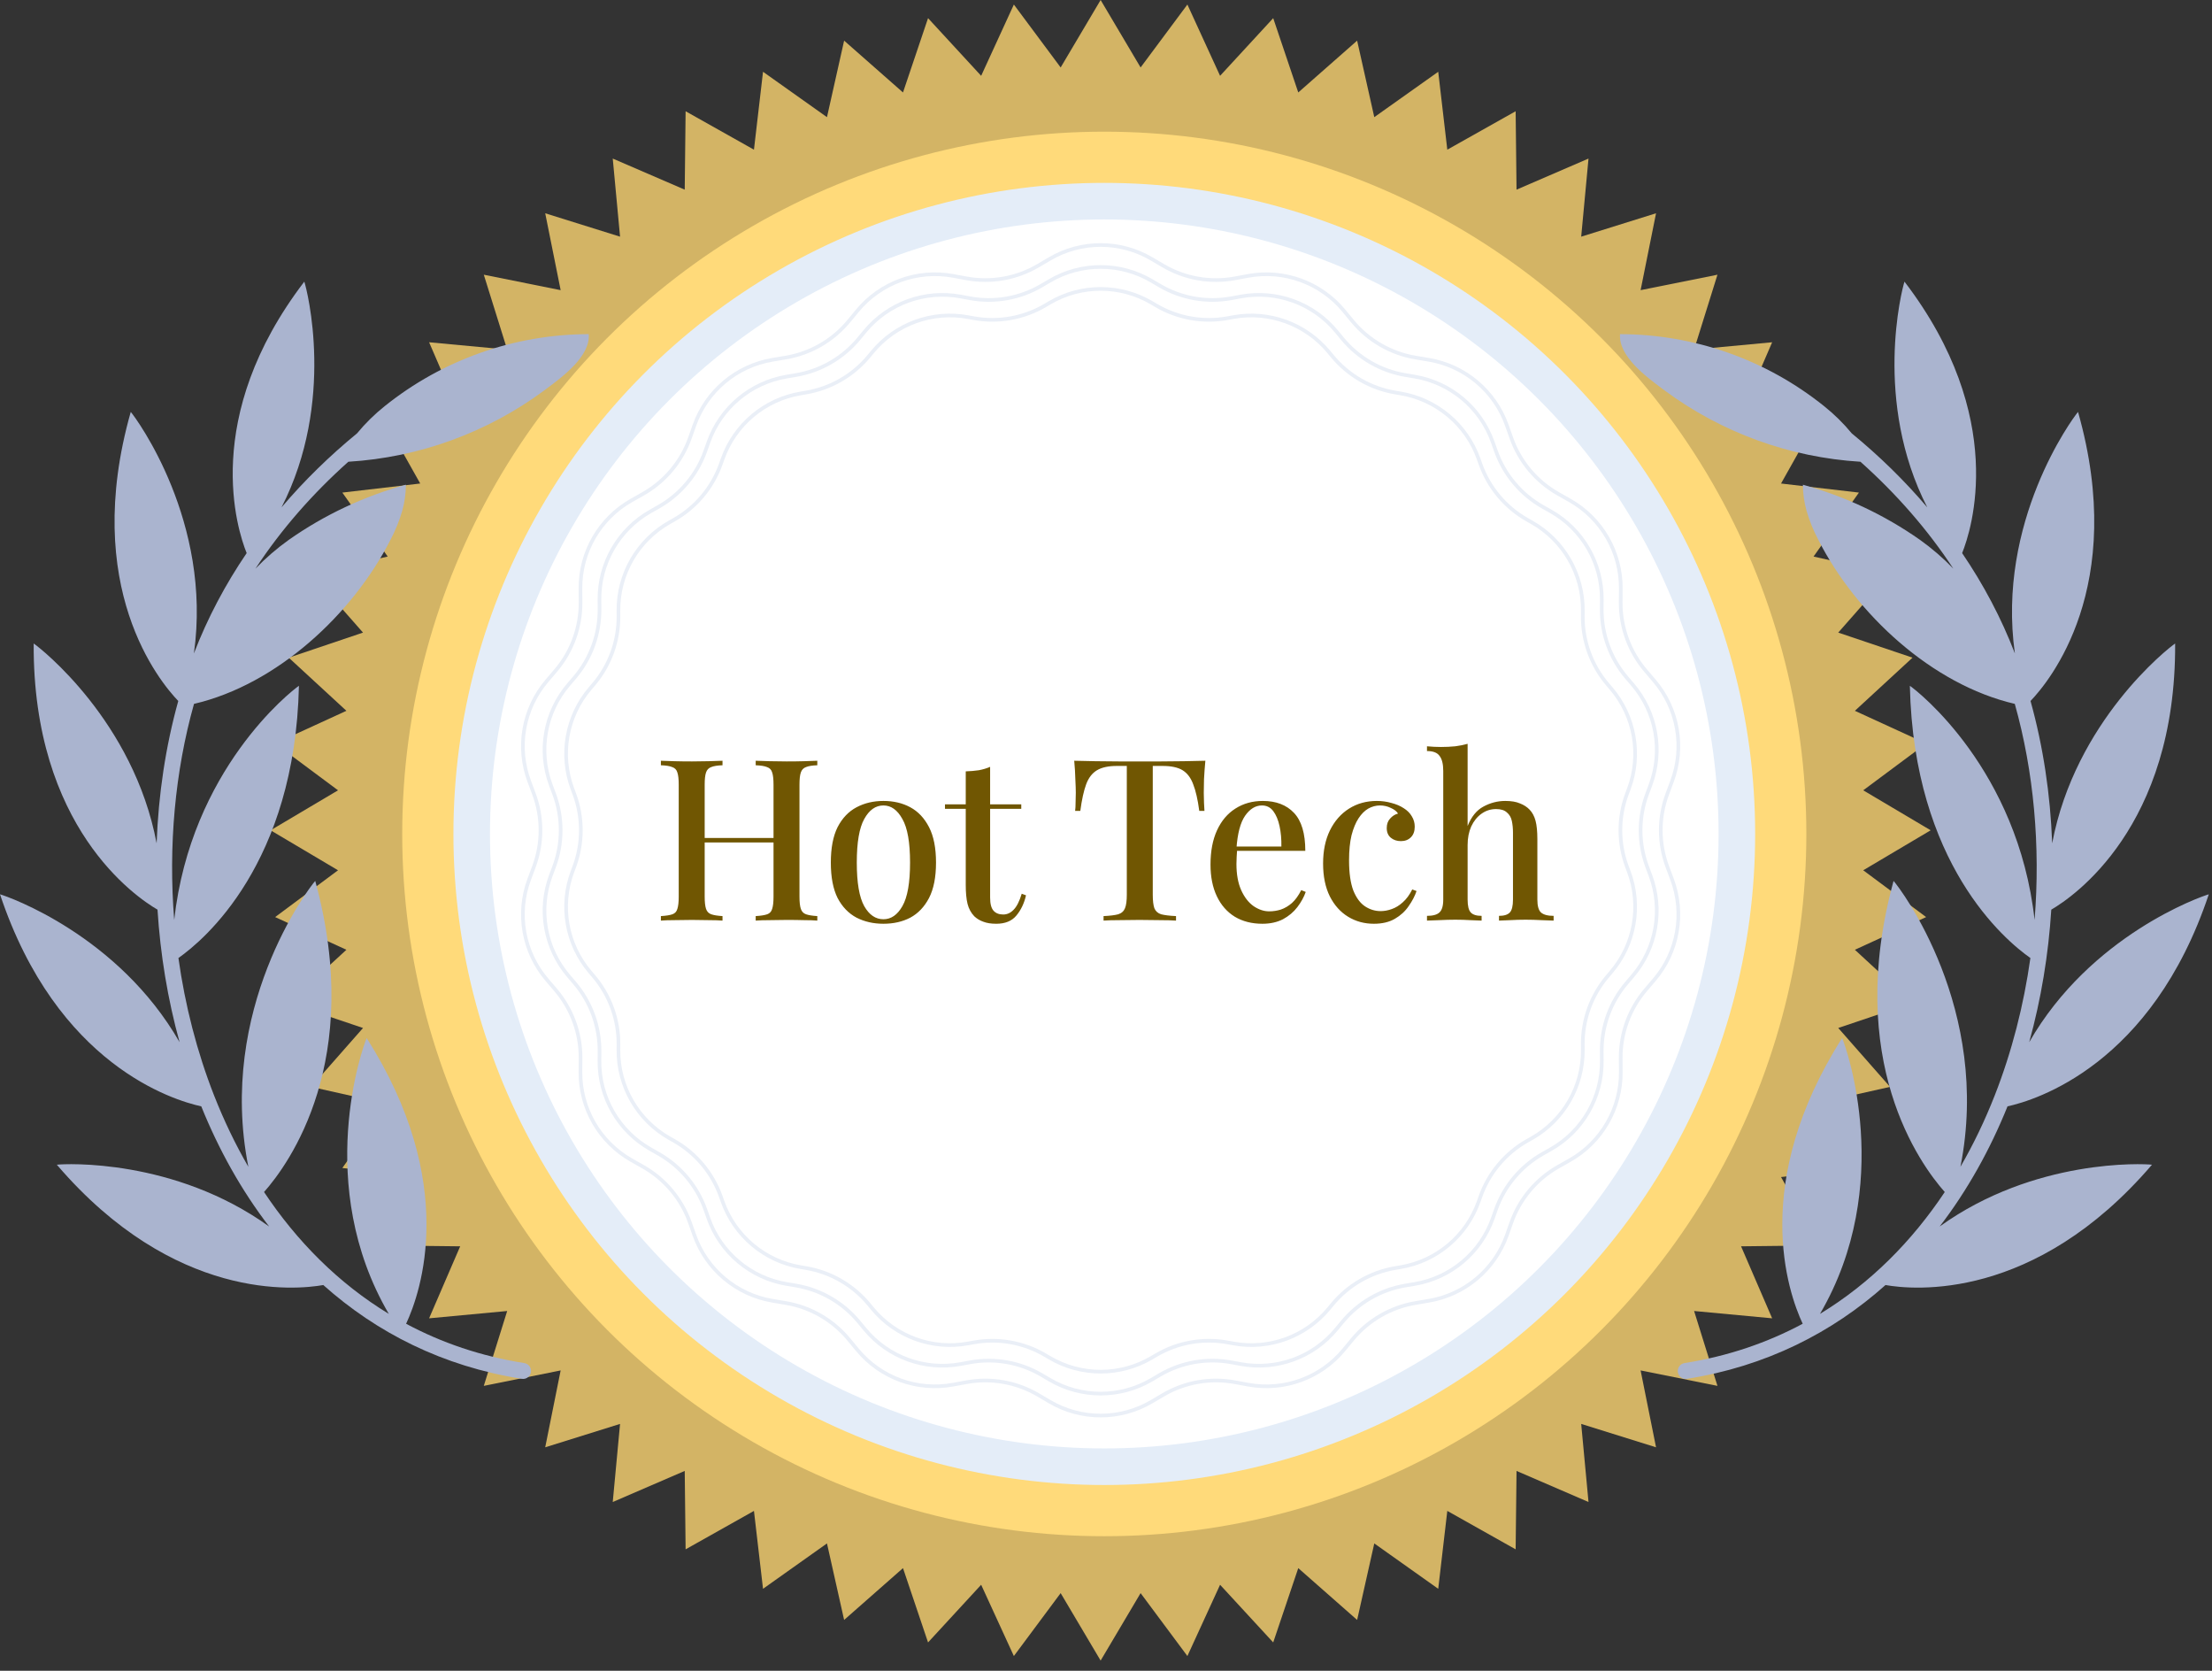
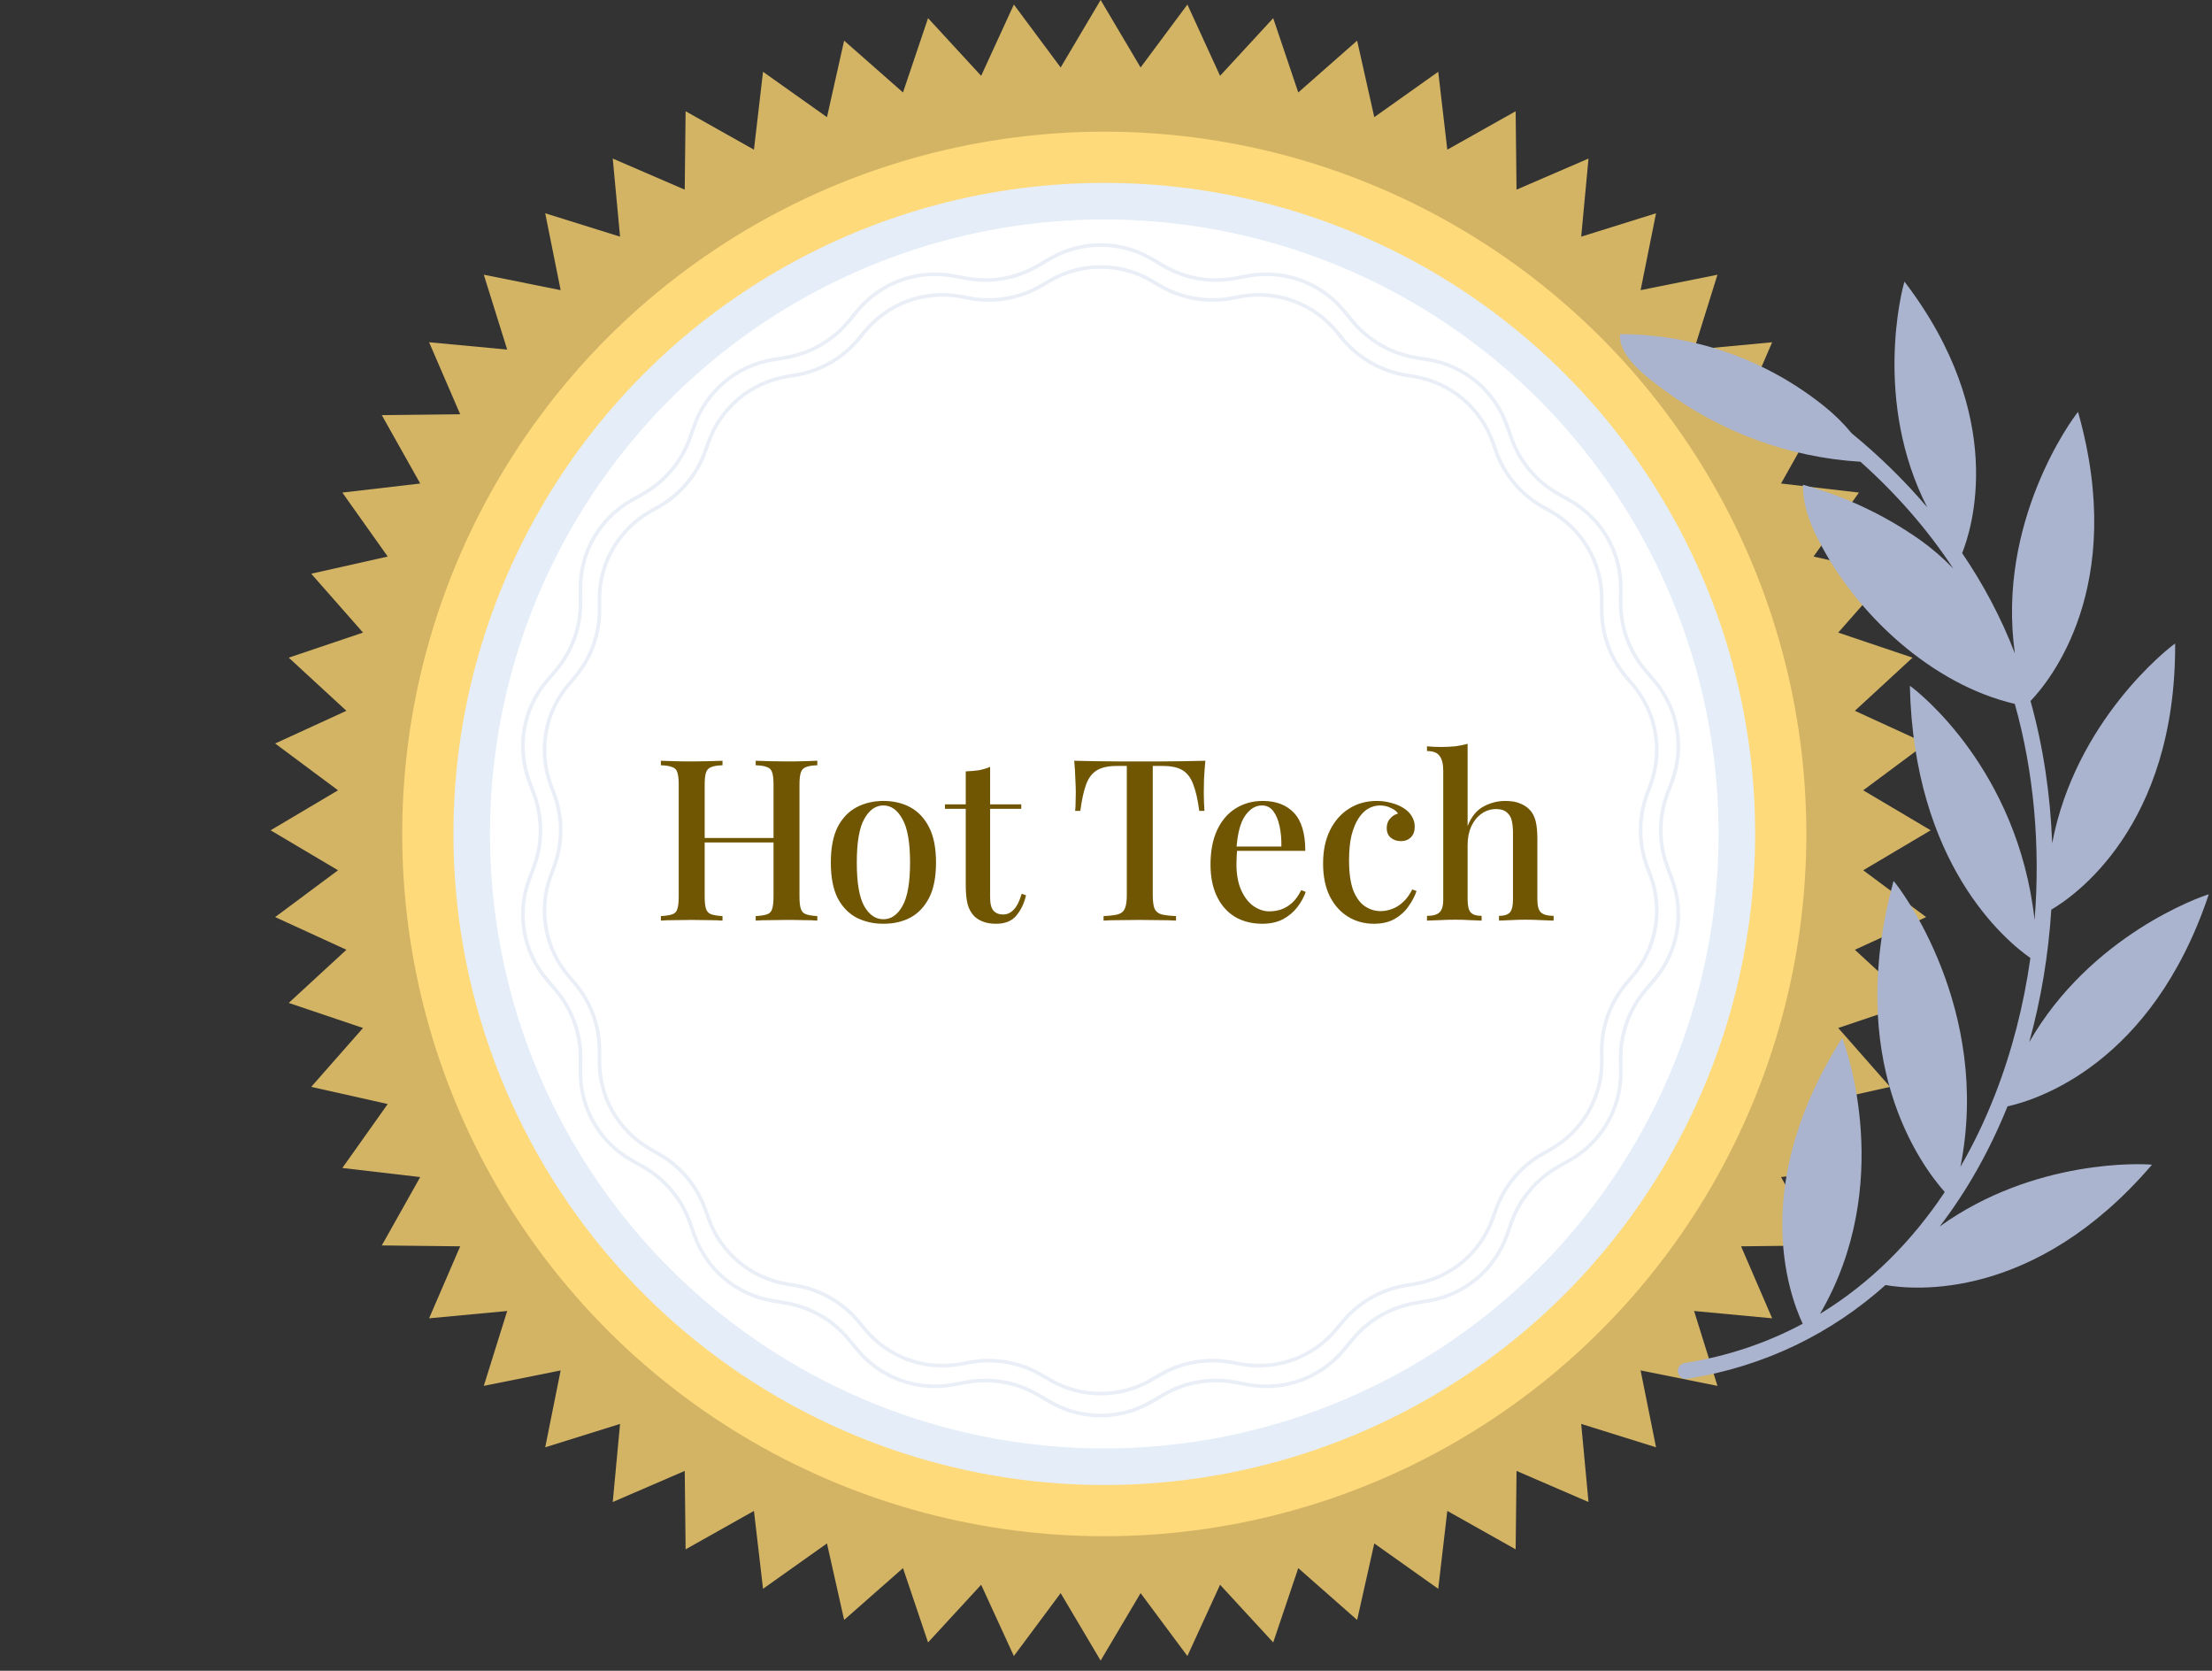
<svg xmlns="http://www.w3.org/2000/svg" width="98" height="74" viewBox="0 0 98 74" fill="none">
  <rect x="0" y="0" width="98" height="74" fill="#333333" stroke="none" />
  <path d="M48.762 0L50.533 2.988L52.606 0.201L54.054 3.358L56.408 0.804L57.518 4.095L60.126 1.8L60.886 5.189L63.719 3.179L64.121 6.629L67.149 4.927L67.188 8.4L70.377 7.023L70.053 10.482L73.369 9.446L72.685 12.851L76.09 12.167L75.055 15.483L78.513 15.159L77.136 18.348L80.609 18.387L78.907 21.415L82.357 21.817L80.347 24.65L83.736 25.41L81.441 28.018L84.732 29.128L82.178 31.482L85.335 32.93L82.548 35.003L85.536 36.774L82.548 38.545L85.335 40.618L82.178 42.066L84.732 44.42L81.441 45.53L83.736 48.138L80.347 48.898L82.357 51.731L78.907 52.133L80.609 55.161L77.136 55.2L78.513 58.389L75.055 58.065L76.09 61.381L72.685 60.697L73.369 64.102L70.053 63.066L70.377 66.525L67.188 65.148L67.149 68.621L64.121 66.919L63.719 70.369L60.886 68.359L60.126 71.748L57.518 69.453L56.408 72.744L54.054 70.19L52.606 73.347L50.533 70.56L48.762 73.548L46.991 70.56L44.918 73.347L43.469 70.19L41.116 72.744L40.006 69.453L37.398 71.748L36.638 68.359L33.805 70.369L33.403 66.919L30.375 68.621L30.336 65.148L27.147 66.525L27.471 63.066L24.155 64.102L24.839 60.697L21.434 61.381L22.47 58.065L19.011 58.389L20.388 55.2L16.915 55.161L18.617 52.133L15.167 51.731L17.177 48.898L13.788 48.138L16.083 45.53L12.792 44.42L15.347 42.066L12.19 40.618L14.976 38.545L11.988 36.774L14.976 35.003L12.19 32.93L15.347 31.482L12.792 29.128L16.083 28.018L13.788 25.41L17.177 24.65L15.167 21.817L18.617 21.415L16.915 18.387L20.388 18.348L19.011 15.159L22.47 15.483L21.434 12.167L24.839 12.851L24.155 9.446L27.471 10.482L27.147 7.023L30.336 8.4L30.375 4.927L33.403 6.629L33.805 3.179L36.638 5.189L37.398 1.8L40.006 4.095L41.116 0.804L43.469 3.358L44.918 0.201L46.991 2.988L48.762 0Z" fill="#D3B465" />
  <circle cx="48.924" cy="36.936" r="31.104" fill="#FFDA7A" />
  <circle cx="48.924" cy="36.936" r="28.026" fill="white" stroke="#E4EDF8" stroke-width="1.62" />
  <path d="M51.021 11.467L51.532 11.767C52.49 12.331 53.619 12.53 54.712 12.328L55.295 12.22C56.886 11.926 58.511 12.518 59.54 13.765L59.918 14.223C60.625 15.08 61.618 15.653 62.714 15.837L63.299 15.935C64.894 16.203 66.219 17.315 66.76 18.839L66.958 19.398C67.329 20.446 68.066 21.324 69.033 21.872L69.549 22.164C70.957 22.961 71.821 24.459 71.808 26.076L71.803 26.669C71.794 27.781 72.186 28.858 72.908 29.703L73.293 30.155C74.342 31.385 74.643 33.088 74.077 34.604L73.87 35.16C73.481 36.201 73.481 37.347 73.87 38.388L74.077 38.944C74.643 40.459 74.342 42.162 73.293 43.393L72.908 43.844C72.186 44.69 71.794 45.767 71.803 46.878L71.808 47.471C71.821 49.089 70.957 50.586 69.549 51.384L69.033 51.676C68.066 52.224 67.329 53.102 66.958 54.149L66.76 54.708C66.219 56.233 64.894 57.344 63.299 57.612L62.714 57.711C61.618 57.895 60.625 58.468 59.918 59.325L59.54 59.782C58.511 61.03 56.886 61.621 55.295 61.327L54.712 61.22C53.619 61.018 52.49 61.217 51.532 61.78L51.021 62.081C49.627 62.901 47.897 62.901 46.503 62.081L45.992 61.78C45.034 61.217 43.905 61.018 42.812 61.22L42.229 61.327C40.638 61.621 39.013 61.03 37.984 59.782L37.606 59.325C36.899 58.468 35.906 57.895 34.81 57.711L34.225 57.612C32.63 57.344 31.305 56.233 30.764 54.708L30.566 54.149C30.195 53.102 29.458 52.224 28.491 51.676L27.975 51.384C26.567 50.586 25.703 49.089 25.716 47.471L25.721 46.878C25.73 45.767 25.338 44.69 24.616 43.844L24.231 43.393C23.182 42.162 22.881 40.459 23.447 38.944L23.654 38.388C24.043 37.347 24.043 36.201 23.654 35.16L23.447 34.604C22.881 33.088 23.182 31.385 24.231 30.155L24.616 29.703C25.338 28.858 25.73 27.781 25.721 26.669L25.716 26.076C25.703 24.459 26.567 22.961 27.975 22.164L28.491 21.872C29.458 21.324 30.195 20.446 30.566 19.398L30.764 18.839C31.305 17.315 32.63 16.203 34.225 15.935L34.81 15.837C35.906 15.653 36.899 15.08 37.606 14.223L37.984 13.765C39.013 12.518 40.638 11.926 42.229 12.22L42.812 12.328C43.905 12.53 45.034 12.331 45.992 11.767L46.503 11.467C47.897 10.646 49.627 10.646 51.021 11.467Z" fill="white" stroke="#EAEFF7" stroke-width="0.162" />
  <path d="M51.021 12.439L51.377 12.648C52.335 13.212 53.464 13.411 54.557 13.209L54.963 13.134C56.553 12.84 58.178 13.431 59.208 14.679L59.471 14.998C60.178 15.855 61.171 16.428 62.267 16.612L62.674 16.68C64.269 16.948 65.594 18.06 66.135 19.584L66.273 19.973C66.645 21.021 67.382 21.899 68.348 22.447L68.708 22.65C70.115 23.448 70.98 24.945 70.966 26.563L70.963 26.976C70.954 28.087 71.346 29.164 72.067 30.01L72.335 30.324C73.385 31.554 73.686 33.257 73.12 34.773L72.976 35.16C72.587 36.201 72.587 37.347 72.976 38.389L73.12 38.775C73.686 40.291 73.385 41.994 72.335 43.224L72.067 43.539C71.346 44.384 70.954 45.461 70.963 46.573L70.966 46.986C70.98 48.603 70.115 50.101 68.708 50.898L68.348 51.102C67.382 51.649 66.645 52.528 66.273 53.575L66.135 53.964C65.594 55.489 64.269 56.6 62.674 56.868L62.267 56.936C61.171 57.12 60.178 57.694 59.471 58.551L59.208 58.869C58.178 60.117 56.553 60.708 54.963 60.414L54.557 60.339C53.464 60.138 52.335 60.337 51.377 60.9L51.021 61.109C49.627 61.929 47.898 61.929 46.503 61.109L46.147 60.9C45.19 60.337 44.06 60.138 42.968 60.339L42.562 60.414C40.971 60.708 39.346 60.117 38.316 58.869L38.053 58.551C37.346 57.694 36.353 57.12 35.257 56.936L34.85 56.868C33.255 56.6 31.93 55.489 31.389 53.964L31.251 53.575C30.88 52.528 30.143 51.649 29.176 51.102L28.817 50.898C27.409 50.101 26.545 48.603 26.558 46.986L26.561 46.573C26.57 45.461 26.178 44.384 25.457 43.539L25.189 43.224C24.139 41.994 23.839 40.291 24.404 38.775L24.549 38.389C24.937 37.347 24.937 36.201 24.549 35.16L24.404 34.773C23.839 33.257 24.139 31.554 25.189 30.324L25.457 30.01C26.178 29.164 26.57 28.087 26.561 26.976L26.558 26.563C26.545 24.945 27.409 23.448 28.817 22.65L29.176 22.447C30.143 21.899 30.88 21.021 31.251 19.973L31.389 19.584C31.93 18.06 33.255 16.948 34.85 16.68L35.257 16.612C36.353 16.428 37.346 15.855 38.053 14.998L38.316 14.679C39.346 13.431 40.971 12.84 42.562 13.134L42.968 13.209C44.06 13.411 45.19 13.212 46.147 12.648L46.503 12.439C47.898 11.619 49.627 11.619 51.021 12.439Z" fill="white" stroke="#EAEFF7" stroke-width="0.162" />
-   <path d="M51.021 13.411L51.222 13.529C52.179 14.092 53.308 14.291 54.401 14.089L54.63 14.047C56.221 13.753 57.846 14.345 58.875 15.592L59.024 15.772C59.731 16.629 60.724 17.202 61.82 17.386L62.049 17.425C63.645 17.693 64.969 18.804 65.51 20.329L65.588 20.548C65.96 21.595 66.696 22.474 67.663 23.021L67.866 23.136C69.273 23.933 70.138 25.431 70.125 27.049L70.123 27.281C70.114 28.393 70.506 29.47 71.227 30.315L71.378 30.492C72.428 31.723 72.728 33.426 72.163 34.941L72.081 35.16C71.693 36.201 71.693 37.347 72.081 38.388L72.163 38.606C72.728 40.122 72.428 41.825 71.378 43.055L71.227 43.233C70.506 44.078 70.114 45.155 70.123 46.267L70.125 46.499C70.138 48.117 69.273 49.614 67.866 50.412L67.663 50.526C66.696 51.074 65.96 51.953 65.588 53L65.51 53.219C64.969 54.744 63.645 55.855 62.049 56.123L61.82 56.162C60.724 56.346 59.731 56.919 59.024 57.776L58.875 57.956C57.846 59.203 56.221 59.795 54.63 59.501L54.401 59.459C53.308 59.257 52.179 59.456 51.222 60.019L51.021 60.137C49.627 60.957 47.898 60.957 46.503 60.137L46.303 60.019C45.345 59.456 44.216 59.257 43.123 59.459L42.894 59.501C41.303 59.795 39.678 59.203 38.649 57.956L38.501 57.776C37.793 56.919 36.8 56.346 35.704 56.162L35.475 56.123C33.88 55.855 32.555 54.744 32.014 53.219L31.936 53C31.565 51.953 30.828 51.074 29.861 50.526L29.658 50.412C28.251 49.614 27.386 48.117 27.399 46.499L27.401 46.267C27.41 45.155 27.018 44.078 26.297 43.233L26.146 43.055C25.096 41.825 24.796 40.122 25.361 38.606L25.443 38.388C25.831 37.347 25.831 36.201 25.443 35.16L25.361 34.941C24.796 33.426 25.096 31.723 26.146 30.492L26.297 30.315C27.018 29.47 27.41 28.393 27.401 27.281L27.399 27.049C27.386 25.431 28.251 23.933 29.658 23.136L29.861 23.021C30.828 22.474 31.565 21.595 31.936 20.548L32.014 20.329C32.555 18.804 33.88 17.693 35.475 17.425L35.704 17.386C36.8 17.202 37.793 16.629 38.501 15.772L38.649 15.592C39.678 14.345 41.303 13.753 42.894 14.047L43.123 14.089C44.216 14.291 45.345 14.092 46.303 13.529L46.503 13.411C47.898 12.591 49.627 12.591 51.021 13.411Z" fill="white" stroke="#EAEFF7" stroke-width="0.162" />
-   <path d="M15.433 20.451C18.565 20.26 21.578 19.165 24.107 17.296C24.144 17.267 24.184 17.238 24.225 17.207C24.953 16.666 26.159 15.768 26.084 14.799C22.796 14.805 19.608 15.93 17.044 17.988C16.595 18.346 16.184 18.751 15.818 19.194C14.609 20.185 13.484 21.28 12.473 22.471C14.875 17.786 13.602 12.824 13.482 12.474C8.885 18.487 10.517 23.48 10.928 24.497C9.987 25.88 9.196 27.366 8.591 28.941C9.409 23.121 6.055 18.551 5.793 18.244C3.591 26.003 7.079 30.196 7.898 31.047C7.338 33.056 7.018 35.188 6.939 37.352C5.919 31.945 1.808 28.713 1.492 28.501C1.449 36.641 6.018 39.73 6.978 40.289C7.103 42.274 7.429 44.253 7.956 46.159C5.243 41.428 0.369 39.712 5.97202e-05 39.609C2.526 47.178 7.69 48.733 8.917 49.001C9.691 50.919 10.693 52.72 11.924 54.322C7.723 51.302 2.887 51.539 2.518 51.586C7.724 57.661 13.104 57.13 14.323 56.915C16.684 59.023 19.614 60.516 23.119 61.069C23.311 61.1 23.492 60.968 23.522 60.776C23.553 60.583 23.421 60.403 23.229 60.372C21.305 60.068 19.56 59.469 17.992 58.63C18.651 57.22 20.323 52.395 16.245 45.976C16.07 46.367 13.887 52.482 17.225 58.192C14.993 56.836 13.152 54.977 11.698 52.795C12.796 51.558 16.14 46.974 13.966 39.016C13.66 39.358 9.615 44.69 11.003 51.678C10.423 50.676 9.917 49.618 9.485 48.52C8.725 46.584 8.199 44.526 7.905 42.431C9.033 41.639 13.068 38.26 13.244 30.374C12.888 30.617 8.458 34.084 7.718 40.745C7.455 37.48 7.749 34.183 8.595 31.175C12.272 30.319 15.625 27.198 17.294 23.92C17.517 23.501 17.696 23.059 17.827 22.603C17.928 22.233 17.981 21.852 17.984 21.468C16.127 21.978 14.371 22.804 12.794 23.911C12.261 24.292 11.768 24.719 11.318 25.185C12.466 23.438 13.863 21.851 15.433 20.451Z" fill="#AAB4CF" />
  <path d="M33.48 40.774V40.574C33.707 40.561 33.877 40.534 33.99 40.494C34.103 40.454 34.177 40.374 34.21 40.254C34.25 40.134 34.27 39.954 34.27 39.714V34.754C34.27 34.507 34.25 34.327 34.21 34.214C34.177 34.094 34.1 34.014 33.98 33.974C33.867 33.927 33.7 33.901 33.48 33.894V33.694C33.647 33.701 33.853 33.707 34.1 33.714C34.353 33.721 34.603 33.724 34.85 33.724C35.13 33.724 35.39 33.721 35.63 33.714C35.87 33.707 36.063 33.701 36.21 33.694V33.894C35.99 33.901 35.824 33.927 35.71 33.974C35.597 34.014 35.52 34.094 35.48 34.214C35.44 34.327 35.42 34.507 35.42 34.754V39.714C35.42 39.954 35.44 40.134 35.48 40.254C35.52 40.374 35.597 40.454 35.71 40.494C35.824 40.534 35.99 40.561 36.21 40.574V40.774C36.063 40.761 35.87 40.754 35.63 40.754C35.39 40.747 35.13 40.744 34.85 40.744C34.603 40.744 34.353 40.747 34.1 40.754C33.853 40.754 33.647 40.761 33.48 40.774ZM29.28 40.774V40.574C29.507 40.561 29.677 40.534 29.79 40.494C29.904 40.454 29.977 40.374 30.01 40.254C30.05 40.134 30.07 39.954 30.07 39.714V34.754C30.07 34.507 30.05 34.327 30.01 34.214C29.977 34.094 29.9 34.014 29.78 33.974C29.667 33.927 29.5 33.901 29.28 33.894V33.694C29.433 33.701 29.63 33.707 29.87 33.714C30.117 33.721 30.38 33.724 30.66 33.724C30.913 33.724 31.16 33.721 31.4 33.714C31.647 33.707 31.85 33.701 32.01 33.694V33.894C31.79 33.901 31.623 33.927 31.51 33.974C31.397 34.014 31.32 34.094 31.28 34.214C31.24 34.327 31.22 34.507 31.22 34.754V39.714C31.22 39.954 31.24 40.134 31.28 40.254C31.32 40.374 31.397 40.454 31.51 40.494C31.623 40.534 31.79 40.561 32.01 40.574V40.774C31.85 40.761 31.647 40.754 31.4 40.754C31.16 40.747 30.913 40.744 30.66 40.744C30.38 40.744 30.117 40.747 29.87 40.754C29.63 40.754 29.433 40.761 29.28 40.774ZM30.77 37.314V37.114H34.72V37.314H30.77ZM39.139 35.474C39.586 35.474 39.983 35.567 40.329 35.754C40.676 35.941 40.953 36.234 41.159 36.634C41.366 37.034 41.469 37.557 41.469 38.204C41.469 38.851 41.366 39.374 41.159 39.774C40.953 40.167 40.676 40.457 40.329 40.644C39.983 40.824 39.586 40.914 39.139 40.914C38.699 40.914 38.303 40.824 37.949 40.644C37.596 40.457 37.316 40.167 37.109 39.774C36.909 39.374 36.809 38.851 36.809 38.204C36.809 37.557 36.909 37.034 37.109 36.634C37.316 36.234 37.596 35.941 37.949 35.754C38.303 35.567 38.699 35.474 39.139 35.474ZM39.139 35.674C38.792 35.674 38.509 35.874 38.289 36.274C38.069 36.667 37.959 37.311 37.959 38.204C37.959 39.097 38.069 39.741 38.289 40.134C38.509 40.521 38.792 40.714 39.139 40.714C39.479 40.714 39.759 40.521 39.979 40.134C40.206 39.741 40.319 39.097 40.319 38.204C40.319 37.311 40.206 36.667 39.979 36.274C39.759 35.874 39.479 35.674 39.139 35.674ZM43.866 33.964V35.624H45.246V35.824H43.866V39.754C43.866 40.027 43.916 40.221 44.016 40.334C44.116 40.447 44.26 40.504 44.446 40.504C44.62 40.504 44.773 40.434 44.906 40.294C45.046 40.154 45.166 39.917 45.266 39.584L45.456 39.654C45.376 40.007 45.233 40.307 45.026 40.554C44.826 40.794 44.53 40.914 44.136 40.914C43.91 40.914 43.72 40.884 43.566 40.824C43.413 40.771 43.28 40.691 43.166 40.584C43.02 40.431 42.92 40.247 42.866 40.034C42.813 39.821 42.786 39.537 42.786 39.184V35.824H41.866V35.624H42.786V34.164C42.993 34.157 43.186 34.141 43.366 34.114C43.546 34.081 43.713 34.031 43.866 33.964ZM53.402 33.694C53.376 33.974 53.356 34.247 53.342 34.514C53.336 34.774 53.332 34.974 53.332 35.114C53.332 35.267 53.336 35.414 53.342 35.554C53.349 35.694 53.356 35.814 53.362 35.914H53.132C53.066 35.414 52.976 35.021 52.862 34.734C52.756 34.447 52.599 34.241 52.392 34.114C52.186 33.987 51.889 33.924 51.502 33.924H51.072V39.624C51.072 39.891 51.096 40.091 51.142 40.224C51.196 40.357 51.296 40.447 51.442 40.494C51.596 40.534 51.816 40.561 52.102 40.574V40.774C51.916 40.761 51.676 40.754 51.382 40.754C51.089 40.747 50.789 40.744 50.482 40.744C50.162 40.744 49.859 40.747 49.572 40.754C49.292 40.754 49.066 40.761 48.892 40.774V40.574C49.179 40.561 49.396 40.534 49.542 40.494C49.689 40.447 49.789 40.357 49.842 40.224C49.896 40.091 49.922 39.891 49.922 39.624V33.924H49.482C49.109 33.924 48.816 33.987 48.602 34.114C48.389 34.241 48.229 34.447 48.122 34.734C48.016 35.021 47.929 35.414 47.862 35.914H47.632C47.646 35.814 47.652 35.694 47.652 35.554C47.659 35.414 47.662 35.267 47.662 35.114C47.662 34.974 47.656 34.774 47.642 34.514C47.636 34.247 47.619 33.974 47.592 33.694C47.879 33.701 48.192 33.707 48.532 33.714C48.872 33.721 49.216 33.724 49.562 33.724C49.909 33.724 50.222 33.724 50.502 33.724C50.782 33.724 51.092 33.724 51.432 33.724C51.772 33.724 52.116 33.721 52.462 33.714C52.809 33.707 53.122 33.701 53.402 33.694ZM55.95 35.474C56.536 35.474 56.996 35.651 57.33 36.004C57.663 36.357 57.83 36.917 57.83 37.684H54.38L54.359 37.494H56.77C56.776 37.167 56.749 36.867 56.69 36.594C56.63 36.314 56.536 36.091 56.41 35.924C56.283 35.757 56.116 35.674 55.91 35.674C55.623 35.674 55.373 35.827 55.16 36.134C54.953 36.434 54.826 36.917 54.779 37.584L54.809 37.634C54.803 37.727 54.796 37.831 54.789 37.944C54.783 38.051 54.779 38.157 54.779 38.264C54.779 38.724 54.849 39.111 54.989 39.424C55.13 39.737 55.313 39.974 55.539 40.134C55.766 40.287 55.996 40.364 56.23 40.364C56.41 40.364 56.583 40.337 56.749 40.284C56.923 40.224 57.086 40.127 57.239 39.994C57.393 39.854 57.529 39.664 57.65 39.424L57.849 39.504C57.77 39.731 57.646 39.954 57.48 40.174C57.313 40.394 57.099 40.574 56.84 40.714C56.58 40.847 56.276 40.914 55.929 40.914C55.463 40.914 55.056 40.811 54.709 40.604C54.363 40.391 54.096 40.087 53.91 39.694C53.723 39.301 53.63 38.834 53.63 38.294C53.63 37.701 53.726 37.194 53.919 36.774C54.113 36.354 54.383 36.034 54.73 35.814C55.083 35.587 55.489 35.474 55.95 35.474ZM60.998 35.474C61.225 35.474 61.442 35.504 61.648 35.564C61.855 35.617 62.035 35.694 62.188 35.794C62.348 35.894 62.468 36.014 62.548 36.154C62.635 36.294 62.678 36.447 62.678 36.614C62.678 36.814 62.622 36.971 62.508 37.084C62.395 37.197 62.248 37.254 62.068 37.254C61.888 37.254 61.738 37.204 61.618 37.104C61.498 37.004 61.438 36.861 61.438 36.674C61.438 36.501 61.488 36.361 61.588 36.254C61.688 36.141 61.805 36.067 61.938 36.034C61.878 35.934 61.772 35.851 61.618 35.784C61.472 35.711 61.312 35.674 61.138 35.674C60.958 35.674 60.785 35.721 60.618 35.814C60.458 35.907 60.315 36.051 60.188 36.244C60.062 36.437 59.958 36.687 59.878 36.994C59.805 37.301 59.768 37.671 59.768 38.104C59.768 38.664 59.832 39.111 59.958 39.444C60.092 39.771 60.265 40.004 60.478 40.144C60.692 40.284 60.922 40.354 61.168 40.354C61.328 40.354 61.492 40.324 61.658 40.264C61.832 40.204 61.995 40.104 62.148 39.964C62.308 39.824 62.448 39.634 62.568 39.394L62.758 39.464C62.685 39.684 62.568 39.907 62.408 40.134C62.255 40.361 62.052 40.547 61.798 40.694C61.545 40.841 61.235 40.914 60.868 40.914C60.448 40.914 60.068 40.811 59.728 40.604C59.388 40.397 59.118 40.097 58.918 39.704C58.718 39.304 58.618 38.817 58.618 38.244C58.618 37.684 58.718 37.197 58.918 36.784C59.125 36.364 59.408 36.041 59.768 35.814C60.128 35.587 60.538 35.474 60.998 35.474ZM65.021 32.944V36.584C65.188 36.171 65.421 35.884 65.721 35.724C66.028 35.557 66.351 35.474 66.691 35.474C66.958 35.474 67.174 35.511 67.341 35.584C67.514 35.651 67.658 35.744 67.771 35.864C67.891 35.991 67.978 36.154 68.031 36.354C68.084 36.554 68.111 36.824 68.111 37.164V39.844C68.111 40.124 68.164 40.314 68.271 40.414C68.384 40.514 68.571 40.564 68.831 40.564V40.774C68.711 40.767 68.531 40.761 68.291 40.754C68.051 40.741 67.818 40.734 67.591 40.734C67.358 40.734 67.128 40.741 66.901 40.754C66.681 40.761 66.518 40.767 66.411 40.774V40.564C66.638 40.564 66.798 40.514 66.891 40.414C66.984 40.314 67.031 40.124 67.031 39.844V36.884C67.031 36.691 67.014 36.517 66.981 36.364C66.948 36.204 66.874 36.077 66.761 35.984C66.654 35.884 66.494 35.834 66.281 35.834C66.041 35.834 65.824 35.904 65.631 36.044C65.444 36.177 65.294 36.364 65.181 36.604C65.074 36.844 65.021 37.117 65.021 37.424V39.844C65.021 40.124 65.068 40.314 65.161 40.414C65.254 40.514 65.414 40.564 65.641 40.564V40.774C65.528 40.767 65.361 40.761 65.141 40.754C64.928 40.741 64.708 40.734 64.481 40.734C64.248 40.734 64.008 40.741 63.761 40.754C63.521 40.761 63.341 40.767 63.221 40.774V40.564C63.481 40.564 63.664 40.514 63.771 40.414C63.884 40.314 63.941 40.124 63.941 39.844V34.144C63.941 33.844 63.888 33.624 63.781 33.484C63.681 33.337 63.494 33.264 63.221 33.264V33.054C63.434 33.074 63.641 33.084 63.841 33.084C64.061 33.084 64.271 33.074 64.471 33.054C64.671 33.027 64.854 32.991 65.021 32.944Z" fill="#705602" />
  <path d="M82.425 20.451C79.293 20.26 76.28 19.165 73.752 17.296C73.714 17.267 73.674 17.238 73.633 17.207C72.906 16.666 71.699 15.768 71.774 14.799C75.062 14.805 78.25 15.93 80.814 17.988C81.263 18.346 81.674 18.751 82.04 19.194C83.249 20.185 84.374 21.28 85.385 22.471C82.983 17.786 84.257 12.824 84.376 12.474C88.973 18.487 87.341 23.48 86.93 24.497C87.871 25.88 88.662 27.366 89.267 28.941C88.449 23.121 91.803 18.551 92.065 18.244C94.267 26.003 90.779 30.196 89.96 31.047C90.52 33.056 90.84 35.188 90.919 37.352C91.939 31.945 96.05 28.713 96.367 28.501C96.409 36.641 91.84 39.73 90.88 40.289C90.755 42.274 90.429 44.253 89.902 46.159C92.615 41.428 97.489 39.712 97.858 39.609C95.332 47.178 90.169 48.733 88.941 49.001C88.167 50.919 87.165 52.72 85.935 54.322C90.135 51.302 94.971 51.539 95.341 51.586C90.134 57.661 84.754 57.13 83.535 56.915C81.174 59.023 78.244 60.516 74.74 61.069C74.547 61.1 74.366 60.968 74.336 60.776C74.305 60.583 74.437 60.403 74.629 60.372C76.553 60.068 78.299 59.469 79.866 58.63C79.207 57.22 77.535 52.395 81.613 45.976C81.788 46.367 83.971 52.482 80.633 58.192C82.865 56.836 84.707 54.977 86.16 52.795C85.063 51.558 81.718 46.974 83.892 39.016C84.198 39.358 88.243 44.69 86.855 51.678C87.436 50.676 87.942 49.618 88.373 48.52C89.133 46.584 89.659 44.526 89.954 42.431C88.826 41.639 84.79 38.26 84.614 30.374C84.97 30.617 89.4 34.084 90.14 40.745C90.403 37.48 90.109 34.183 89.263 31.175C85.586 30.319 82.233 27.198 80.564 23.92C80.341 23.501 80.162 23.059 80.031 22.603C79.93 22.233 79.877 21.852 79.874 21.468C81.732 21.978 83.487 22.804 85.064 23.911C85.597 24.292 86.091 24.719 86.54 25.185C85.392 23.438 83.995 21.851 82.425 20.451Z" fill="#AAB4CF" />
</svg>